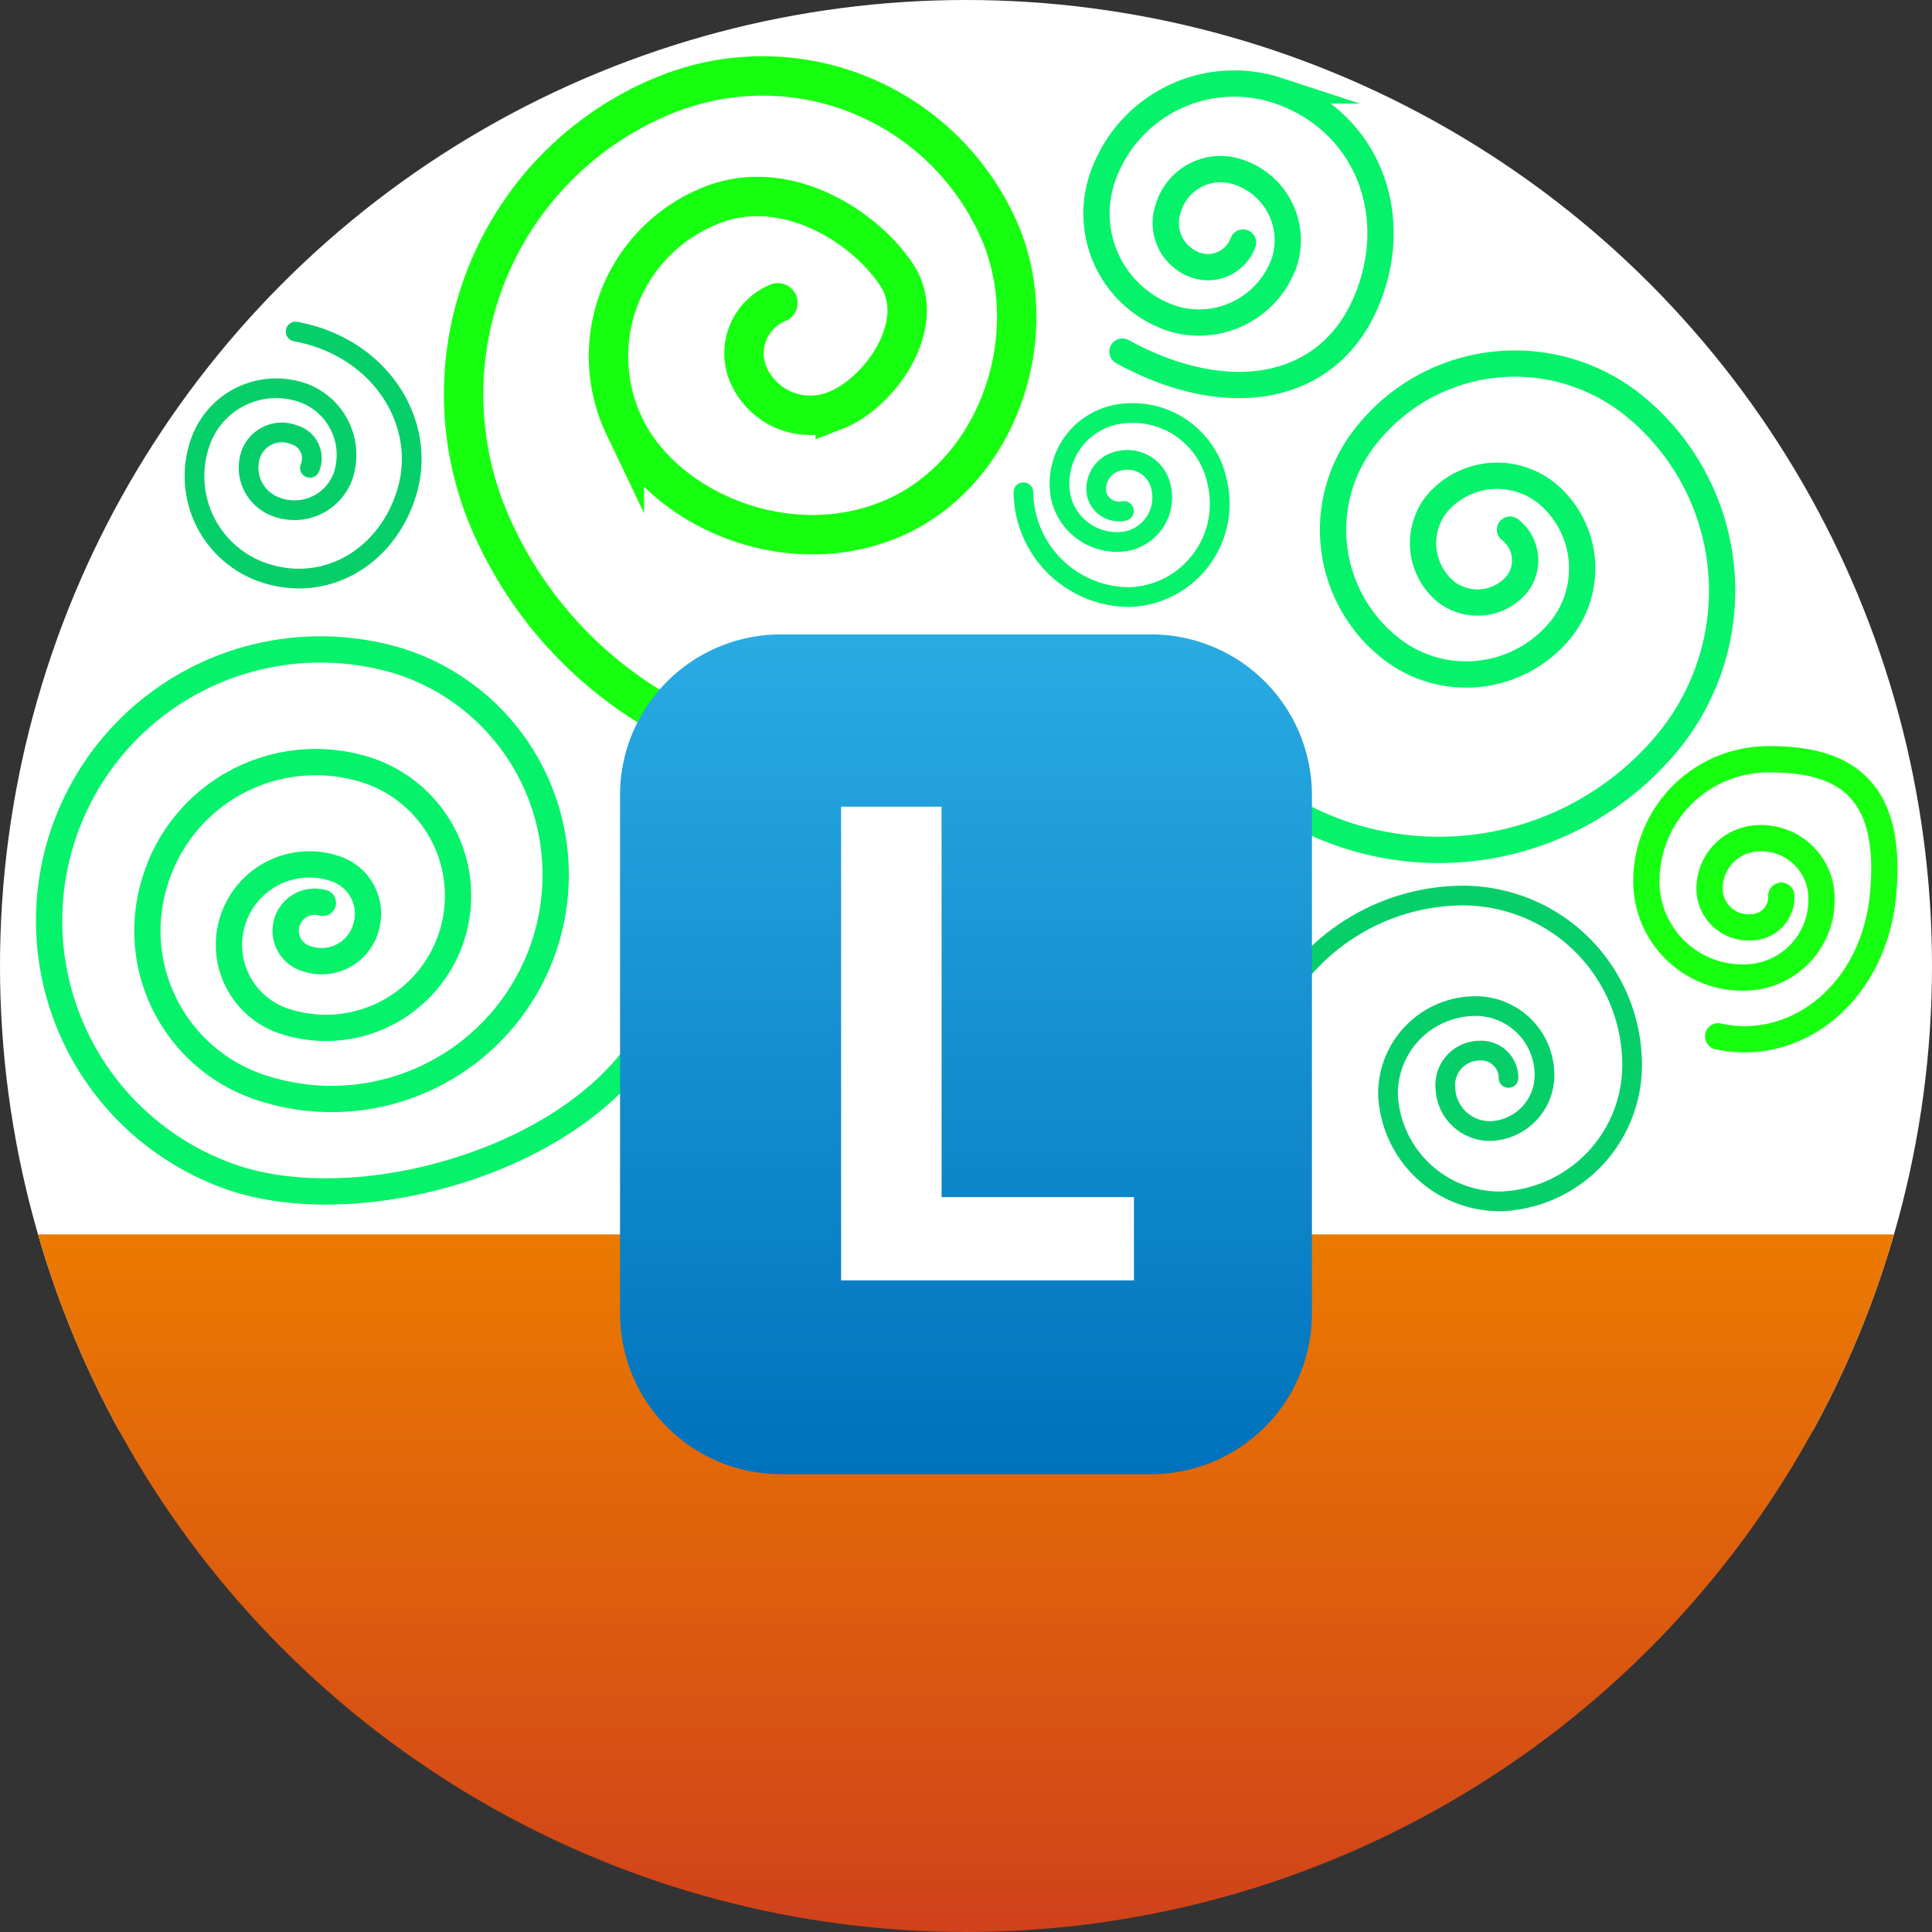
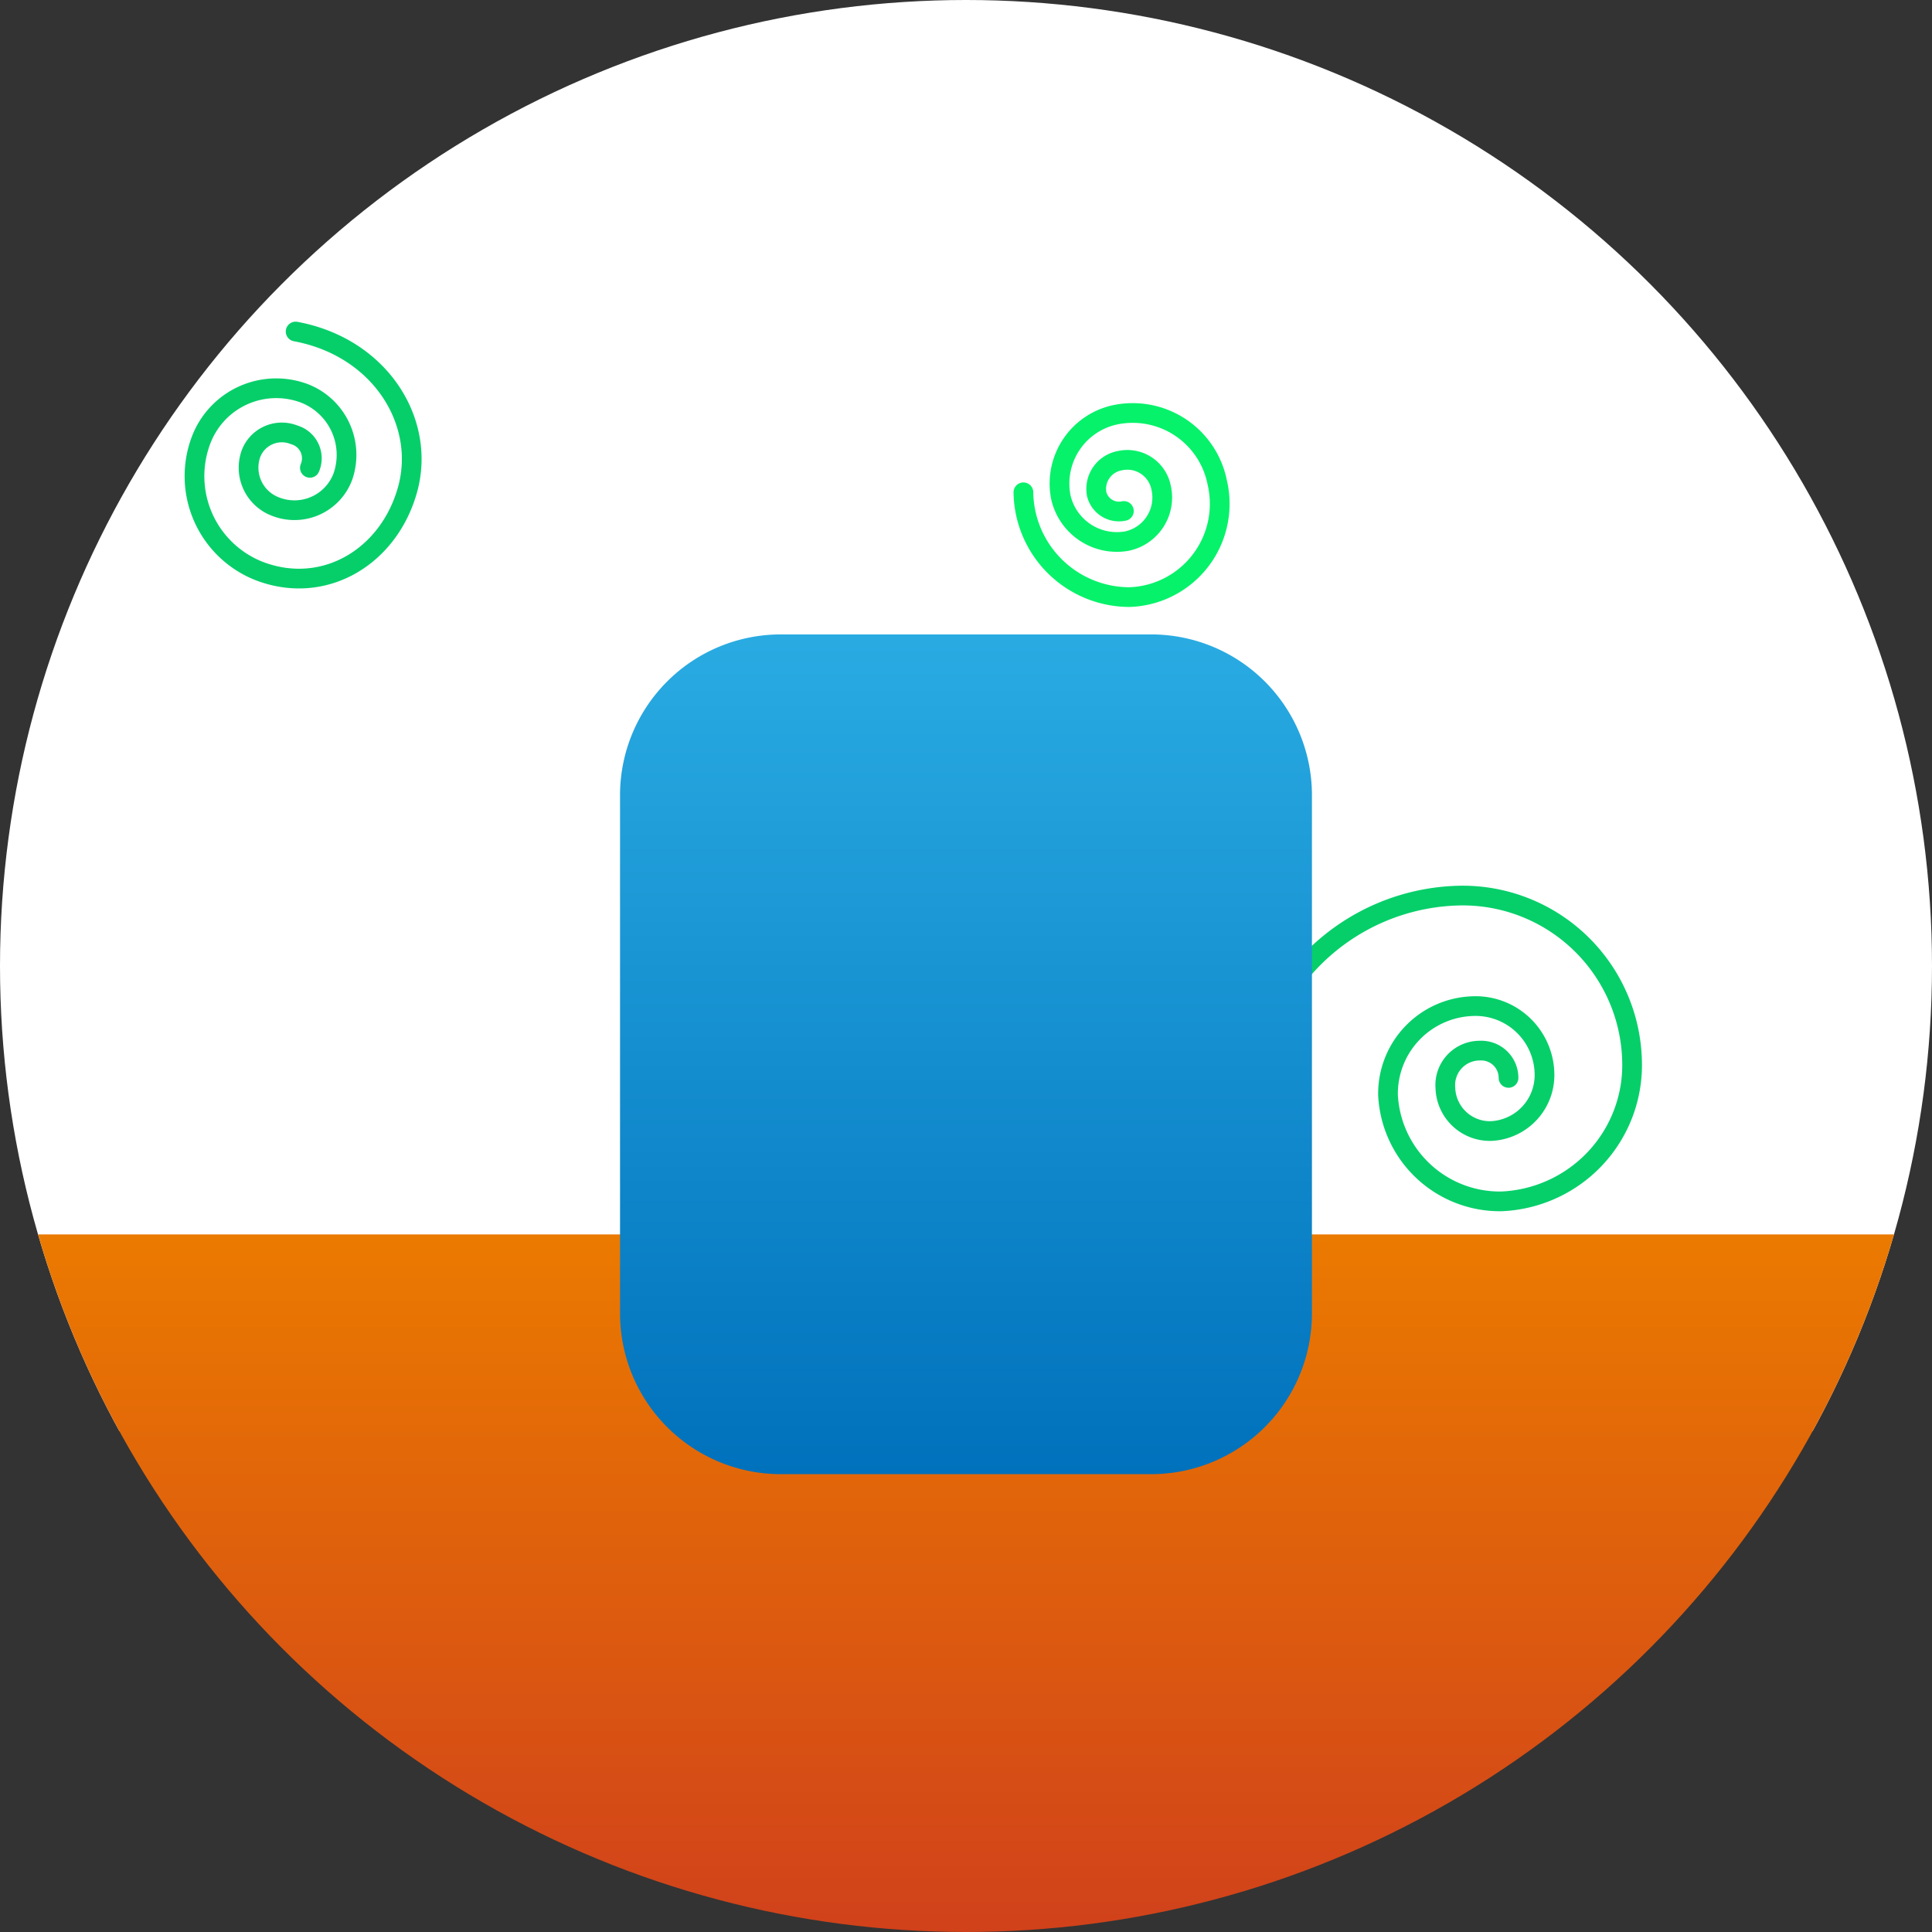
<svg xmlns="http://www.w3.org/2000/svg" width="147" height="147" viewBox="0 0 147 147">
  <rect x="0" y="0" width="147" height="147" fill="#333333" stroke="none" />
  <defs>
    <style>.a,.d,.e,.f,.g,.h{fill:none;}.b{clip-path:url(#a);}.c{fill:#fff;}.d,.h{stroke:#06f26a;}.d,.e,.f,.g,.h{stroke-linecap:round;stroke-miterlimit:10;}.d,.f{stroke-width:1.5px;}.e,.g{stroke:#17ff10;}.e,.h{stroke-width:2px;}.f{stroke:#06cf6a;}.g{stroke-width:3px;}.i{fill:url(#b);}.j{fill:url(#c);}</style>
    <clipPath id="a">
      <circle class="a" cx="73.5" cy="73.5" r="73.5" transform="translate(12.724 12.323)" />
    </clipPath>
    <linearGradient id="b" x1="0.5" y1="1.001" x2="0.5" y2="0.001" gradientUnits="objectBoundingBox">
      <stop offset="0" stop-color="#cf3e1c" />
      <stop offset="1" stop-color="#eb7a00" />
    </linearGradient>
    <linearGradient id="c" x1="0.5" y1="1" x2="0.5" gradientUnits="objectBoundingBox">
      <stop offset="0" stop-color="#0071bc" />
      <stop offset="0.99" stop-color="#29abe2" />
    </linearGradient>
  </defs>
  <g class="b" transform="translate(-12.724 -12.323)">
    <rect class="c" width="156.185" height="114.135" transform="translate(9.77 7.076)" />
    <path class="d" d="M84,47.109a8.082,8.082,0,0,0,8.082,7.973,7.1,7.1,0,0,0,6.662-8.738,6.553,6.553,0,0,0-7.755-5.133,5.352,5.352,0,0,0-4.15,6.226,4.369,4.369,0,0,0,5.024,3.386,3.386,3.386,0,0,0,2.621-4.041,2.621,2.621,0,0,0-3.167-2.075,2.184,2.184,0,0,0-1.748,2.512,1.748,1.748,0,0,0,2.075,1.311" transform="translate(6.592 2.672)" />
-     <path class="e" d="M132.861,86.28c5.9,1.311,11.9-3.277,12.56-10.922S142.8,65.091,136.465,65.2a9.284,9.284,0,0,0-9.065,9.5,7.318,7.318,0,0,0,7.645,7.1,5.9,5.9,0,0,0,5.679-6.007,4.587,4.587,0,0,0-4.806-4.587,3.823,3.823,0,0,0-3.713,3.823,2.949,2.949,0,0,0,3.167,2.949,2.294,2.294,0,0,0,2.294-2.4" transform="translate(10.594 4.896)" />
    <path class="f" d="M106.69,95.034a16.165,16.165,0,0,1,15.618-16.711,12.888,12.888,0,0,1,13.325,12.56,10.376,10.376,0,0,1-9.939,10.7,8.519,8.519,0,0,1-8.628-8.082,6.662,6.662,0,0,1,6.444-6.772,5.243,5.243,0,0,1,5.461,5.133,4.26,4.26,0,0,1-4.041,4.369,3.386,3.386,0,0,1-3.5-3.277,2.621,2.621,0,0,1,2.621-2.84,2.075,2.075,0,0,1,2.184,2.075m-91.2-46.418a1.857,1.857,0,0,0-1.2-2.512,2.512,2.512,0,0,0-3.277,1.42,3.167,3.167,0,0,0,1.857,4.041,3.932,3.932,0,0,0,5.133-2.294A5.024,5.024,0,0,0,34.605,40.1a6.116,6.116,0,0,0-7.864,3.6,7.755,7.755,0,0,0,4.478,9.939c4.915,1.857,9.83-1.092,11.25-6.226S40.394,36.6,33.95,35.4" transform="translate(1.268 2.148)" />
-     <path class="g" d="M86.722,67.951A30.8,30.8,0,0,1,46.748,50.913,24.574,24.574,0,0,1,60.4,19.021,19.66,19.66,0,0,1,85.958,29.834c3.167,8.082-.546,18.24-8.519,21.516s-17.257-.874-20.206-7.1a12.342,12.342,0,0,1,6.116-16.6c5.9-2.731,12.233,1.42,14.635,5.133s-1.311,8.956-4.7,10.267a5.133,5.133,0,0,1-6.662-2.84,4.15,4.15,0,0,1,2.294-5.352" transform="translate(2.996 0.506)" />
-     <path class="h" d="M127.3,52.066a2.949,2.949,0,0,1,.437,4.26,3.932,3.932,0,0,1-5.352.437,4.806,4.806,0,0,1-.655-6.662,6.007,6.007,0,0,1,8.41-.765,7.427,7.427,0,0,1,.983,10.376,9.284,9.284,0,0,1-13,1.311,11.468,11.468,0,0,1-1.638-16.274,14.417,14.417,0,0,1,20.424-1.966,18.131,18.131,0,0,1,2.4,25.448,22.609,22.609,0,0,1-31.783,3.058M97.811,38.523c7.973,4.369,15.509,3.058,18.458-3.6s.218-13.98-6.662-16.274a10.594,10.594,0,0,0-13.325,6.662,8.41,8.41,0,0,0,5.352,10.7,6.881,6.881,0,0,0,8.519-4.369,5.461,5.461,0,0,0-3.5-6.772,4.15,4.15,0,0,0-5.352,2.73,3.386,3.386,0,0,0,2.184,4.369,2.84,2.84,0,0,0,3.5-1.748M36.976,80.463a2.213,2.213,0,1,0-1.2,4.26,3.5,3.5,0,0,0,4.478-2.4,3.6,3.6,0,0,0-2.4-4.478,6.116,6.116,0,1,0-3.6,11.688,10.054,10.054,0,0,0,5.9-19.224A12.779,12.779,0,0,0,24.2,78.825a12.56,12.56,0,0,0,8.519,15.837A17.052,17.052,0,0,0,42.546,62a20.646,20.646,0,0,0-11.9,39.538c10.922,3.277,29.053-2.84,32.329-13.762" transform="translate(0.317 0.555)" />
    <rect class="i" width="156.185" height="55.888" transform="translate(9.77 106.248)" />
    <path class="j" d="M68.133,56.5H96.311a12.233,12.233,0,0,1,12.233,12.124V108.27a12.233,12.233,0,0,1-12.233,12.123H68.133A12.233,12.233,0,0,1,55.9,108.27V68.623A12.233,12.233,0,0,1,68.133,56.5Z" transform="translate(4.001 4.094)" />
-     <path class="c" d="M71.3,104.543V68.5h7.645V98.208H93.581v6.335Z" transform="translate(5.421 5.2)" />
  </g>
</svg>